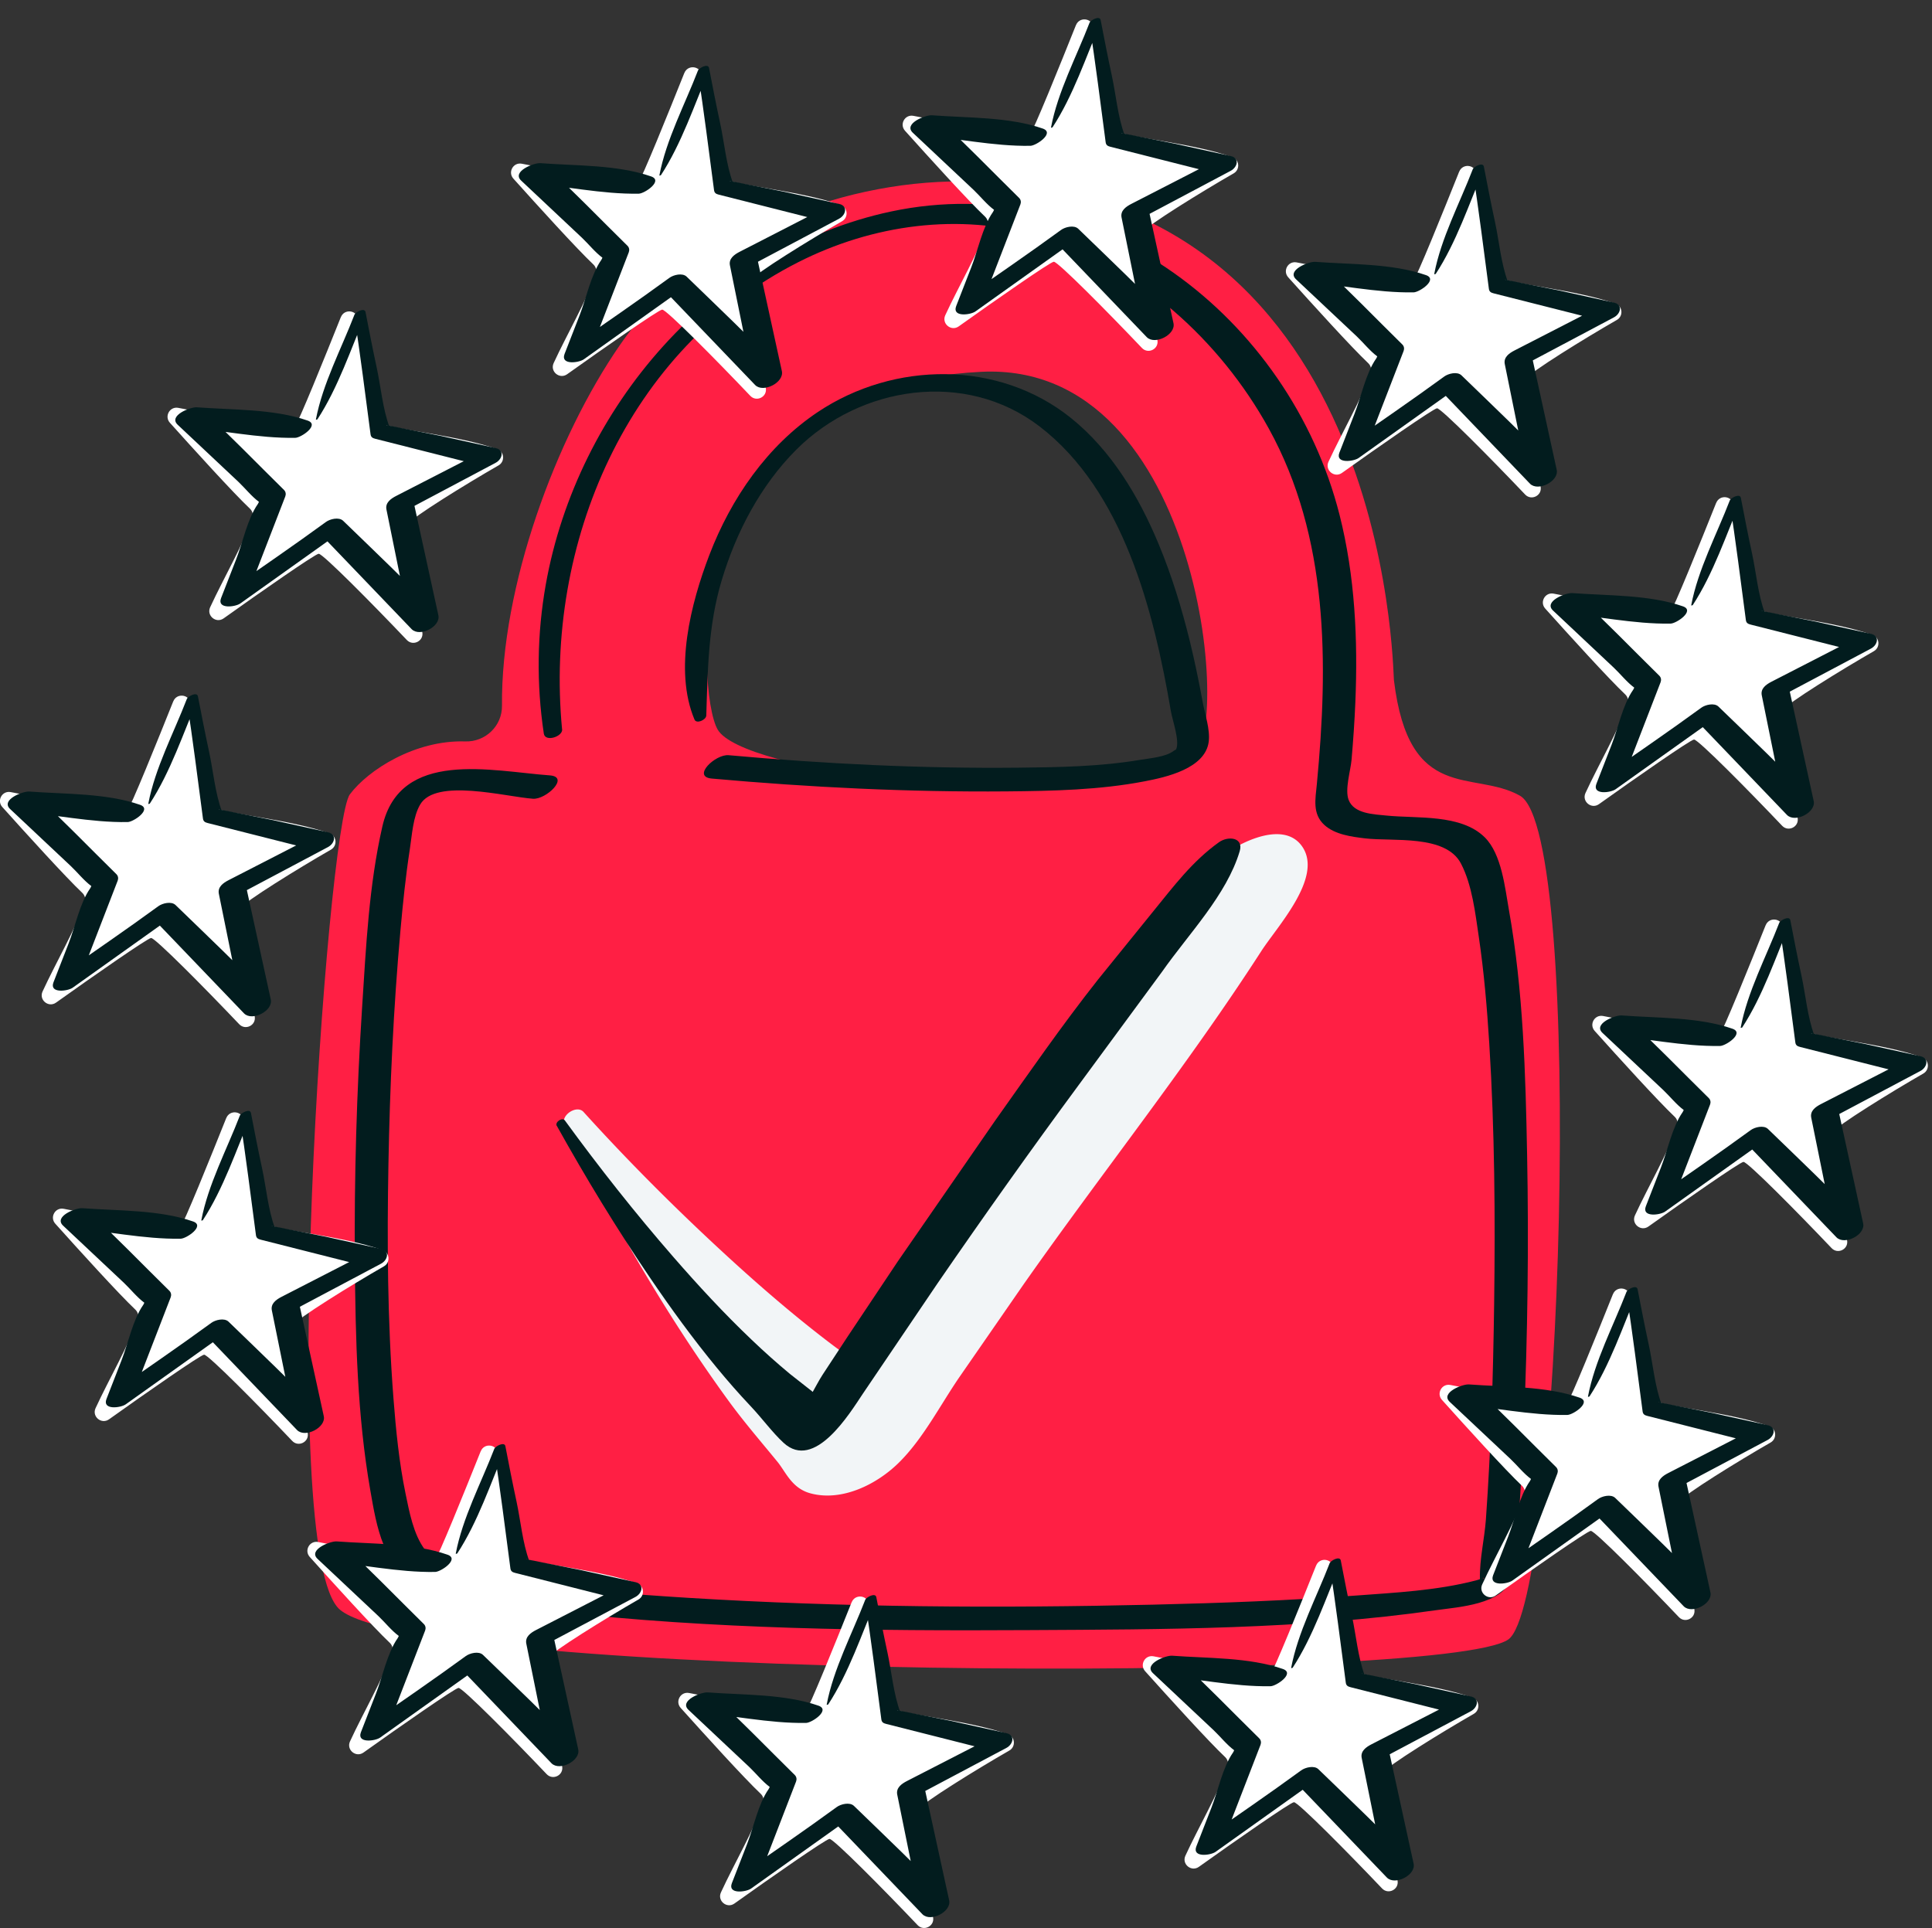
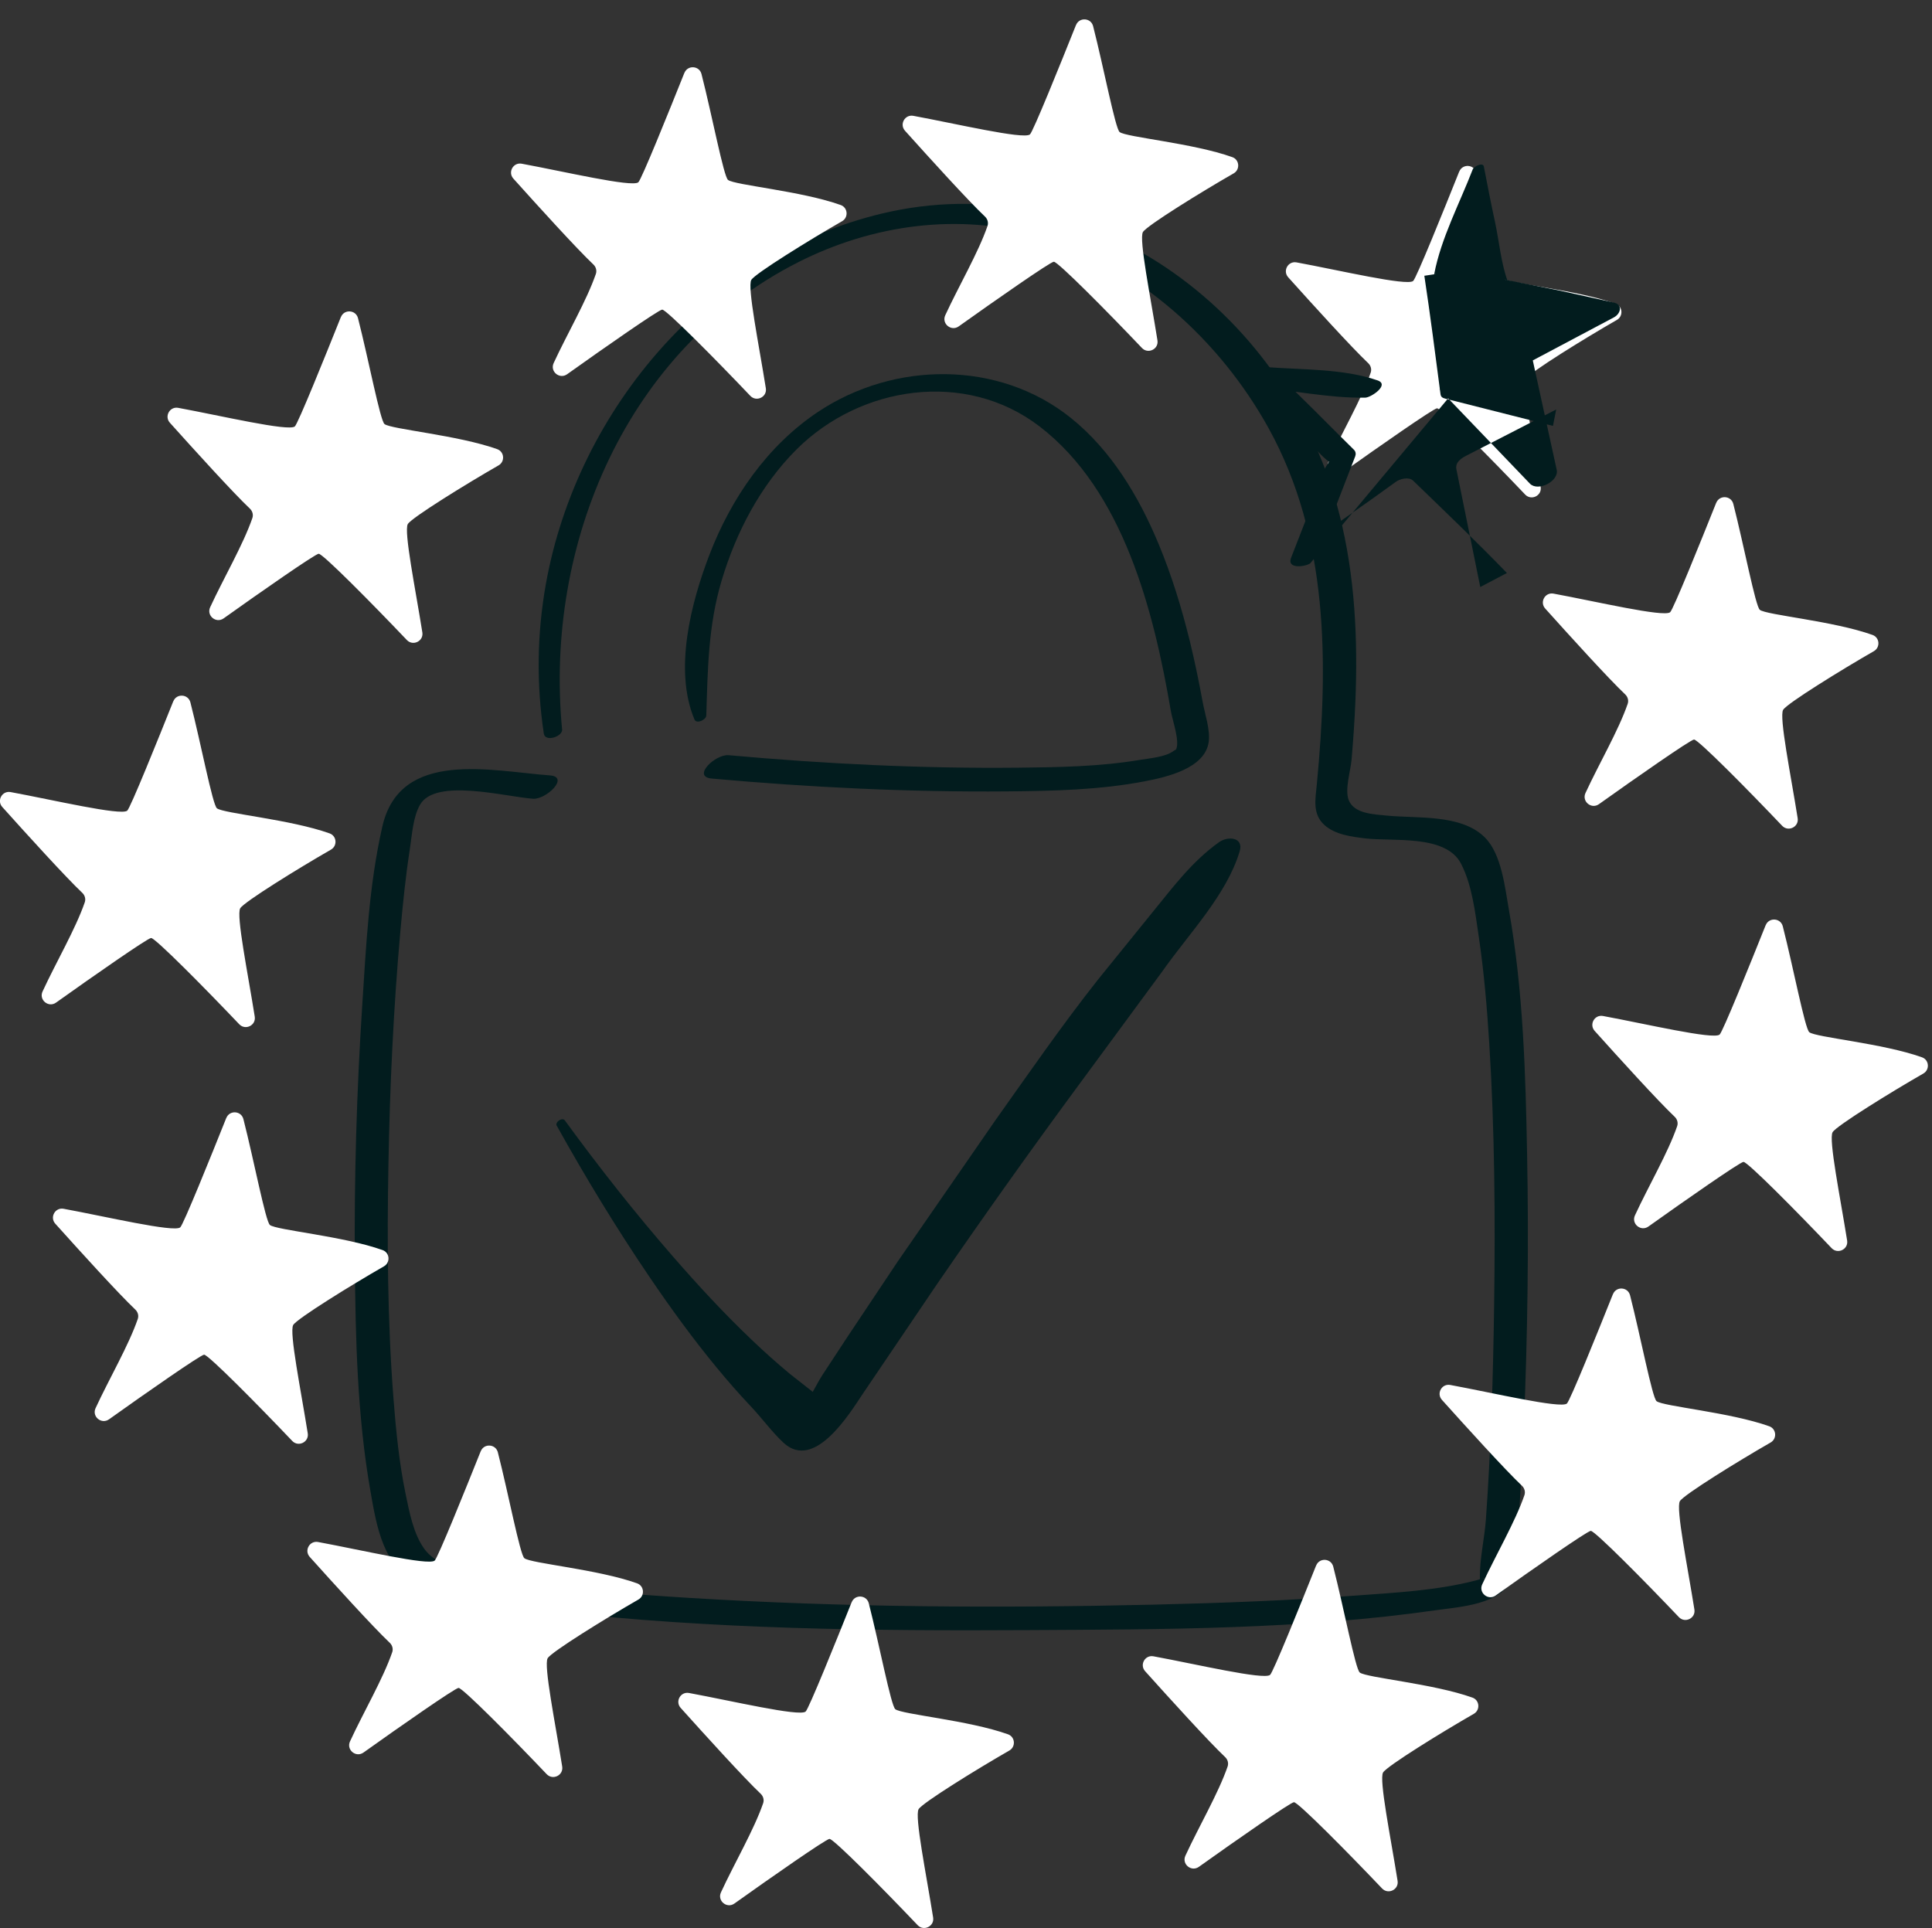
<svg xmlns="http://www.w3.org/2000/svg" xmlns:xlink="http://www.w3.org/1999/xlink" viewBox="0 0 388.6 387.83">
  <rect x="0" y="0" width="388.6" height="387.83" fill="#333333" stroke="none" />
-   <path d="m305.72,160.06c-9.35-5.27-22.35,1.73-25.35-23.27-.24-2.04-1-100-87-100.3-25.08-.09-53.74,11.28-68.7,32.94-12.89,18.66-23.93,48.58-23.7,72.55.04,4.05-3.34,7.29-7.39,7.16-10.09-.32-19.55,5.75-23.21,10.65-4.63,6.19-15,153-2,164,16.67,14.1,222,15,235,6,10.69-7.4,15.67-162.22,2.35-169.73Zm-161.35-13.27c-4.41-7.42-8-69,53-72,44.95-2.21,50.76,75.32,42,78-35,10-90.06,2.32-95-6Z" fill="#ff1f44" />
  <path d="M142.06 144c.29-9.29.38-18.13 3.07-27.16 2.91-9.76 7.82-19.18 15.07-26.42 12.85-12.82 33.95-16.04 48.81-4.71 17.01 12.97 23.1 37.41 26.5 57.35.31 1.8 1.77 5.87 1.09 7.58-.1.26-.14.11-.6.45-1.56 1.19-4.85 1.45-6.76 1.77-7.99 1.34-16.24 1.48-24.32 1.56-19.45.2-38.99-.76-58.37-2.51-2.65-.24-7.47 4.33-3.39 4.7 19.71 1.77 39.59 2.75 59.38 2.58 9.2-.08 18.6-.28 27.66-2.02 4.3-.82 12.2-2.56 12.92-7.95.33-2.45-.77-5.58-1.21-7.98-.75-4.12-1.6-8.21-2.59-12.28-1.63-6.62-3.63-13.17-6.25-19.47-3.96-9.54-9.51-18.86-17.66-25.41-14.53-11.67-35.57-11.43-50.87-1.23-10.24 6.83-17.51 17.42-21.87 28.81-3.69 9.66-7.17 23.11-2.98 33.08.4.95 2.33.06 2.36-.77h0zm-29.01 2.66c-3.54-37.27 13-76.41 47.47-93.9 14.97-7.6 32.43-10.04 48.66-5.23 19.62 5.81 36.23 20.92 46.01 38.65 12.1 21.92 11.99 47.29 9.68 71.54-.29 3-.94 5.99 1.52 8.23 2.12 1.93 5.45 2.36 8.17 2.69 5.57.67 16.23-.85 19.31 5.09 2.25 4.33 2.87 10 3.58 14.75 1.05 7.1 1.65 14.26 2.1 21.42 1.09 17.43 1.22 34.92.98 52.38-.2 14.47-.63 28.96-1.66 43.39-.28 3.83-1.29 8.03-1.2 11.85.03 1.22.11.61.59-.05.13-.18.59-.06-.23.08-.56.09.01.05-1.18.36-7.81 2.03-16.14 2.45-24.14 3.04-13.56 1.01-27.15 1.51-40.74 1.83-31.15.73-62.41.55-93.51-1.37-12.04-.75-24.14-1.67-36.03-3.71-5.09-.87-13.72-1.62-17-6.03-2.29-3.08-3.1-7.58-3.86-11.23-1.3-6.3-1.93-12.75-2.43-19.15-1.21-15.69-1.3-31.47-1.01-47.19s1.01-31.23 2.4-46.78c.5-5.53 1.06-11.07 1.91-16.56.43-2.77.62-6.46 2.08-8.94 3.14-5.34 17.09-1.56 22.68-1.15 2.64.19 7.46-4.4 3.39-4.7-11.74-.86-30.1-5.37-33.68 10.26-2.7 11.8-3.29 24.25-4.07 36.28-1.1 17.11-1.61 34.28-1.47 51.43.13 15.29.48 30.85 3.13 45.95 1.26 7.18 2.56 15.56 9.91 18.77 8.36 3.64 18.28 4.49 27.23 5.5 31.59 3.58 63.66 3.92 95.42 3.74 27.09-.15 54.79-.14 81.66-3.99 4.66-.67 13.47-1.11 15.32-6.45 1.19-3.44 1.08-7.76 1.36-11.34.5-6.46.83-12.93 1.1-19.41.76-18.1 1.01-36.24.66-54.35-.31-16.42-.77-33.12-3.66-49.33-.79-4.45-1.46-11.22-4.85-14.59-4.79-4.76-13.68-3.76-19.78-4.39-2.53-.26-6.54-.34-7.61-3.15-.8-2.09.4-5.9.59-8.08.33-3.83.6-7.67.76-11.51.53-12.65-.06-25.44-3.18-37.76-10.07-39.67-48.86-69.8-90.2-61.01-35.91 7.63-63.13 39.55-69.45 75.01-1.77 9.95-1.9 20.02-.4 30.01.26 1.77 3.84.62 3.69-.88h0z" fill="#021c1e" />
  <path d="M137.66 14.67c.65-1.63 3.01-1.48 3.44.23 2.11 8.24 4.46 20.59 5.33 21.29 1.28 1.04 14.8 2.23 22.67 5.05 1.45.52 1.6 2.51.26 3.27-6.37 3.65-17.46 10.5-18.24 11.79-.85 1.42 1.56 13.2 2.92 21.8.28 1.76-1.89 2.82-3.12 1.53-6.89-7.25-16.93-17.4-17.73-17.35-.72.05-11.68 7.69-19.12 13-1.52 1.08-3.49-.55-2.71-2.24 2.74-5.93 6.64-12.58 8.49-17.94.23-.67.02-1.4-.49-1.89-3.39-3.21-11.18-11.8-16.1-17.28-1.16-1.29-.03-3.32 1.68-3 8.61 1.59 22.09 4.77 23.44 3.75.61-.46 6.22-14.38 9.27-22.01zm155.85 19.85c.65-1.63 3.01-1.48 3.44.23 2.11 8.24 4.46 20.59 5.33 21.29 1.28 1.04 14.8 2.23 22.67 5.05 1.45.52 1.6 2.51.26 3.27-6.37 3.65-17.46 10.5-18.24 11.79-.85 1.42 1.56 13.2 2.92 21.8.28 1.76-1.89 2.82-3.12 1.53-6.89-7.25-16.93-17.4-17.73-17.35-.72.05-11.68 7.69-19.12 13-1.52 1.08-3.49-.55-2.71-2.24 2.74-5.93 6.64-12.58 8.49-17.94.23-.67.02-1.4-.49-1.89-3.39-3.21-11.18-11.8-16.1-17.28-1.16-1.29-.03-3.32 1.68-3 8.61 1.59 22.09 4.77 23.44 3.75.61-.46 6.22-14.38 9.27-22.01zM216.43 5.04c.65-1.63 3.01-1.48 3.44.23 2.11 8.24 4.46 20.59 5.33 21.29 1.28 1.04 14.8 2.23 22.67 5.05 1.45.52 1.6 2.51.26 3.27-6.37 3.65-17.46 10.5-18.24 11.79-.85 1.42 1.56 13.2 2.92 21.8.28 1.76-1.89 2.82-3.12 1.53-6.89-7.25-16.93-17.4-17.73-17.35-.72.05-11.68 7.69-19.12 13-1.52 1.08-3.49-.55-2.71-2.24 2.74-5.93 6.64-12.58 8.49-17.94.23-.67.02-1.4-.49-1.89-3.39-3.21-11.18-11.8-16.1-17.28-1.16-1.29-.03-3.32 1.68-3 8.61 1.59 22.09 4.77 23.44 3.75.61-.46 6.22-14.38 9.27-22.01zm128.77 96.11c.65-1.63 3.01-1.48 3.44.23 2.11 8.24 4.46 20.59 5.33 21.29 1.28 1.04 14.8 2.23 22.67 5.05 1.45.52 1.6 2.51.26 3.27-6.37 3.65-17.46 10.5-18.24 11.79-.85 1.42 1.56 13.2 2.92 21.8.28 1.76-1.89 2.82-3.12 1.53-6.89-7.25-16.93-17.4-17.73-17.35-.72.05-11.68 7.69-19.12 13-1.52 1.08-3.49-.55-2.71-2.24 2.74-5.93 6.64-12.58 8.49-17.94.23-.67.02-1.4-.49-1.89-3.39-3.21-11.18-11.8-16.1-17.28-1.16-1.29-.03-3.32 1.68-3 8.61 1.59 22.09 4.77 23.44 3.75.61-.46 6.22-14.38 9.27-22.01zm9.95 84.96c.65-1.63 3.01-1.48 3.44.23 2.11 8.24 4.46 20.59 5.33 21.29 1.28 1.04 14.8 2.23 22.67 5.05 1.45.52 1.6 2.51.26 3.27-6.37 3.65-17.46 10.5-18.24 11.79-.85 1.42 1.56 13.2 2.92 21.8.28 1.76-1.89 2.82-3.12 1.53-6.89-7.25-16.93-17.4-17.73-17.35-.72.05-11.68 7.69-19.12 13-1.52 1.08-3.49-.55-2.71-2.24 2.74-5.93 6.64-12.58 8.49-17.94.23-.67.02-1.4-.49-1.89-3.39-3.21-11.18-11.8-16.1-17.28-1.16-1.29-.03-3.32 1.68-3 8.61 1.59 22.09 4.77 23.44 3.75.61-.46 6.22-14.38 9.27-22.01zm-30.72 74.22c.65-1.63 3.01-1.48 3.44.23 2.11 8.24 4.46 20.59 5.33 21.29 1.28 1.04 14.8 2.23 22.67 5.05 1.45.52 1.6 2.51.26 3.27-6.37 3.65-17.46 10.5-18.24 11.79-.85 1.42 1.56 13.2 2.92 21.8.28 1.76-1.89 2.82-3.12 1.53-6.89-7.25-16.93-17.4-17.73-17.35-.72.05-11.68 7.69-19.12 13-1.52 1.08-3.49-.55-2.71-2.24 2.74-5.93 6.64-12.58 8.49-17.94.23-.67.02-1.4-.49-1.89-3.39-3.21-11.18-11.8-16.1-17.28-1.16-1.29-.03-3.32 1.68-3 8.61 1.59 22.09 4.77 23.44 3.75.61-.46 6.22-14.38 9.27-22.01zm-59.7 54.58c.65-1.63 3.01-1.48 3.44.23 2.11 8.24 4.46 20.59 5.33 21.29 1.28 1.04 14.8 2.23 22.67 5.05 1.45.52 1.6 2.51.26 3.27-6.37 3.65-17.46 10.5-18.24 11.79-.85 1.42 1.56 13.2 2.92 21.8.28 1.76-1.89 2.82-3.12 1.53-6.89-7.25-16.93-17.4-17.73-17.35-.72.05-11.68 7.69-19.12 13-1.52 1.08-3.49-.55-2.71-2.24 2.74-5.93 6.64-12.58 8.49-17.94.23-.67.02-1.4-.49-1.89-3.39-3.21-11.18-11.8-16.1-17.28-1.16-1.29-.03-3.32 1.68-3 8.61 1.59 22.09 4.77 23.44 3.75.61-.46 6.22-14.38 9.27-22.01zm-93.42 7.38c.65-1.63 3.01-1.48 3.44.23 2.11 8.24 4.46 20.59 5.33 21.29 1.28 1.04 14.8 2.23 22.67 5.05 1.45.52 1.6 2.51.26 3.27-6.37 3.65-17.46 10.5-18.24 11.79-.85 1.42 1.56 13.2 2.92 21.8.28 1.76-1.89 2.82-3.12 1.53-6.89-7.25-16.93-17.4-17.73-17.35-.72.05-11.68 7.69-19.12 13-1.52 1.08-3.49-.55-2.71-2.24 2.74-5.93 6.64-12.58 8.49-17.94.23-.67.02-1.4-.49-1.89-3.39-3.21-11.18-11.8-16.1-17.28-1.16-1.29-.03-3.32 1.68-3 8.61 1.59 22.09 4.77 23.44 3.75.61-.46 6.22-14.38 9.27-22.01zM96.7 291.92c.65-1.63 3.01-1.48 3.44.23 2.11 8.24 4.46 20.59 5.33 21.29 1.28 1.04 14.8 2.23 22.67 5.05 1.45.52 1.6 2.51.26 3.27-6.37 3.65-17.46 10.5-18.24 11.79-.85 1.42 1.56 13.2 2.92 21.8.28 1.76-1.89 2.82-3.12 1.53-6.89-7.25-16.93-17.4-17.73-17.35-.72.05-11.68 7.69-19.12 13-1.52 1.08-3.49-.55-2.71-2.24 2.74-5.93 6.64-12.58 8.49-17.94.23-.67.02-1.4-.49-1.89-3.39-3.21-11.18-11.8-16.1-17.28-1.16-1.29-.03-3.32 1.68-3 8.61 1.59 22.09 4.77 23.44 3.75.61-.46 6.22-14.38 9.27-22.01zm-51.18-67.03c.65-1.63 3.01-1.48 3.44.23 2.11 8.24 4.46 20.59 5.33 21.29 1.28 1.04 14.8 2.23 22.67 5.05 1.45.52 1.6 2.51.26 3.27-6.37 3.65-17.46 10.5-18.24 11.79-.85 1.42 1.56 13.2 2.92 21.8.28 1.76-1.89 2.82-3.12 1.53-6.89-7.25-16.93-17.4-17.73-17.35-.72.05-11.68 7.69-19.12 13-1.52 1.08-3.49-.55-2.71-2.24 2.74-5.93 6.64-12.58 8.49-17.94.23-.67.02-1.4-.49-1.89-3.39-3.21-11.18-11.8-16.1-17.28-1.16-1.29-.03-3.32 1.68-3 8.61 1.59 22.09 4.77 23.44 3.75.61-.46 6.22-14.38 9.27-22.01zm-10.66-83.82c.65-1.63 3.01-1.48 3.44.23 2.11 8.24 4.46 20.59 5.33 21.29 1.28 1.04 14.8 2.23 22.67 5.05 1.45.52 1.6 2.51.26 3.27-6.37 3.65-17.46 10.5-18.24 11.79-.85 1.42 1.56 13.2 2.92 21.8.28 1.76-1.89 2.82-3.12 1.53-6.89-7.25-16.93-17.4-17.73-17.35-.72.05-11.68 7.69-19.12 13-1.52 1.08-3.49-.55-2.71-2.24 2.74-5.93 6.64-12.58 8.49-17.94.23-.67.02-1.4-.49-1.89-3.39-3.21-11.18-11.8-16.1-17.28-1.16-1.29-.03-3.32 1.68-3 8.61 1.59 22.09 4.77 23.44 3.75.61-.46 6.22-14.38 9.27-22.01zm33.71-77.29c.65-1.63 3.01-1.48 3.44.23 2.11 8.24 4.46 20.59 5.33 21.29 1.28 1.04 14.8 2.23 22.67 5.05 1.45.52 1.6 2.51.26 3.27-6.37 3.65-17.46 10.5-18.24 11.79-.85 1.42 1.56 13.2 2.92 21.8.28 1.76-1.89 2.82-3.12 1.53-6.89-7.25-16.93-17.4-17.73-17.35-.72.05-11.68 7.69-19.12 13-1.52 1.08-3.49-.55-2.71-2.24 2.74-5.93 6.64-12.58 8.49-17.94.23-.67.02-1.4-.49-1.89-3.39-3.21-11.18-11.8-16.1-17.28-1.16-1.29-.03-3.32 1.68-3 8.61 1.59 22.09 4.77 23.44 3.75.61-.46 6.22-14.38 9.27-22.01z" fill="#fff" />
  <g fill="#021c1e">
    <use xlink:href="#B" />
-     <path d="M288.76 55.13c4.19-6.41 6.73-14.14 9.73-21.18l-2.27.34c1.2 7.92 2.21 15.86 3.25 23.8.08.6.42.78.97.92l21.65 5.48.65-3.3-18.1 9.3c-1.09.56-2.25 1.37-1.97 2.75l4.8 23.66 5.36-2.82c-6.14-6.35-12.53-12.44-18.87-18.58-.85-.82-2.66-.36-3.47.24-6.53 4.77-13.21 9.33-19.84 13.96l3.87 1.07 7.8-20.17c.17-.45.1-.95-.25-1.3-5.5-5.4-10.85-10.97-16.52-16.2l-3.84 3.53c7.47.57 15.15 2.31 22.62 2.18 1.18-.02 4.98-2.6 2.49-3.47-6.79-2.37-15.15-2.13-22.28-2.67-1.26-.1-5.85 1.67-3.84 3.53l12.21 11.48c1.34 1.27 2.64 2.93 4.13 4.02.93.68.04.17.19-.68-.05.29-.28.89-.44 1.12-2.07 2.94-3.04 7.77-4.35 11.11l-3.04 7.81c-.86 2.27 2.87 1.78 3.87 1.07L293 78.07l-3.47.24 18.22 19c1.65 1.64 5.87-.54 5.36-2.82l-5.14-23.52-1.29 2.39 17.94-9.52c1.38-.73 1.82-2.57.02-2.97l-11.04-2.44-7.69-1.53c-.88-.17-1.76-.39-2.65-.53-1.3-.2-.18-.26.02.28-1.37-3.69-1.74-8.12-2.57-11.96s-1.53-7.45-2.25-11.18c-.19-.97-2.03.02-2.23.54-2.63 6.83-6.39 13.89-7.75 21.06-.02.12.21.03.24-.01h0z" />
+     <path d="M288.76 55.13l-2.27.34c1.2 7.92 2.21 15.86 3.25 23.8.08.6.42.78.97.92l21.65 5.48.65-3.3-18.1 9.3c-1.09.56-2.25 1.37-1.97 2.75l4.8 23.66 5.36-2.82c-6.14-6.35-12.53-12.44-18.87-18.58-.85-.82-2.66-.36-3.47.24-6.53 4.77-13.21 9.33-19.84 13.96l3.87 1.07 7.8-20.17c.17-.45.1-.95-.25-1.3-5.5-5.4-10.85-10.97-16.52-16.2l-3.84 3.53c7.47.57 15.15 2.31 22.62 2.18 1.18-.02 4.98-2.6 2.49-3.47-6.79-2.37-15.15-2.13-22.28-2.67-1.26-.1-5.85 1.67-3.84 3.53l12.21 11.48c1.34 1.27 2.64 2.93 4.13 4.02.93.68.04.17.19-.68-.05.29-.28.89-.44 1.12-2.07 2.94-3.04 7.77-4.35 11.11l-3.04 7.81c-.86 2.27 2.87 1.78 3.87 1.07L293 78.07l-3.47.24 18.22 19c1.65 1.64 5.87-.54 5.36-2.82l-5.14-23.52-1.29 2.39 17.94-9.52c1.38-.73 1.82-2.57.02-2.97l-11.04-2.44-7.69-1.53c-.88-.17-1.76-.39-2.65-.53-1.3-.2-.18-.26.02.28-1.37-3.69-1.74-8.12-2.57-11.96s-1.53-7.45-2.25-11.18c-.19-.97-2.03.02-2.23.54-2.63 6.83-6.39 13.89-7.75 21.06-.02.12.21.03.24-.01h0z" />
    <use xlink:href="#B" x="207.54" y="86.48" />
    <use xlink:href="#B" x="217.49" y="171.44" />
    <use xlink:href="#B" x="186.77" y="245.66" />
    <use xlink:href="#B" x="127.07" y="300.23" />
    <use xlink:href="#B" x="33.65" y="307.61" />
    <use xlink:href="#B" x="-40.96" y="277.24" />
    <use xlink:href="#B" x="-92.14" y="210.21" />
    <use xlink:href="#B" x="-102.8" y="126.4" />
    <use xlink:href="#B" x="-69.09" y="49.11" />
    <use xlink:href="#B" x="78.77" y="-9.63" />
  </g>
-   <path d="M113.55 226.25c9.52 19.25 20.37 38.19 33.01 55.56 3.1 4.25 6.51 8.19 9.83 12.25 1.67 2.05 2.87 5.32 6.63 6.33 6.3 1.7 13.28-1.77 17.7-6.1 4.9-4.8 8.33-11.54 12.19-17.19l12.94-18.7c15.79-22.5 32.96-44.01 47.86-67.1 3.21-4.97 12.3-14.67 8.33-20.84s-14.56-.17-18.26 3.34c-5.17 4.91-9.65 10.87-14.35 16.23-5.34 6.09-10.37 12.26-15.11 18.83a1454.89 1454.89 0 0 0-25.89 37.08L175.3 265.7l-6.86 10.55-3.02 4.7-2.05 3.2c-.92 1.4-.9 1.44.06.13l9.65-5.37-1.09.2 8.47.94c-1.11-.62-5.41-4.08-7.68-5.65-3.05-2.11-6.01-4.33-8.92-6.63-6.39-5.04-12.52-10.4-18.5-15.92-9.73-8.98-19.11-18.37-27.99-28.18-1.37-1.52-4.72.72-3.81 2.57h0z" fill="#f2f5f7" />
  <path d="M112 226.47c5.79 10.4 11.98 20.59 18.67 30.44 4.26 6.28 8.73 12.43 13.56 18.28 2.16 2.61 4.39 5.17 6.72 7.63s4.36 5.28 6.65 7.4c6.21 5.74 13.27-5.85 15.92-9.82l15.03-22.21c9.29-13.51 18.78-26.87 28.51-40.06l16.69-22.68c5.39-7.68 12.95-15.39 15.6-24.21.85-2.83-2.35-3.13-4.17-1.82-5.37 3.84-9.1 8.85-13.24 13.93l-11.09 13.7c-7.25 9.18-13.94 18.86-20.71 28.4l-19.54 28.26-10.14 15.2-5.01 7.63c-1.58 2.42-3.11 6.21-5.31 8.06l3.97-2.21-1.08.14 3.48.39c-1.14-.75-2.13-2.22-3.23-3.1l-4.39-3.45c-2.64-2.19-5.2-4.48-7.68-6.85-5.55-5.28-10.77-10.93-15.8-16.71-7.67-8.81-14.91-17.99-21.79-27.43-.52-.71-2.06.34-1.63 1.1h0z" fill="#021c1e" />
  <defs>
-     <path id="B" d="M132.91 35.28c4.19-6.41 6.73-14.14 9.73-21.18l-2.27.34c1.2 7.92 2.21 15.86 3.25 23.8.08.6.42.78.97.92l21.65 5.48.65-3.3-18.1 9.3c-1.09.56-2.25 1.37-1.97 2.75l4.8 23.66 5.36-2.82c-6.14-6.35-12.53-12.44-18.87-18.58-.85-.82-2.66-.36-3.47.24-6.53 4.77-13.21 9.33-19.84 13.96l3.87 1.07 7.8-20.17c.17-.45.1-.95-.25-1.3-5.5-5.4-10.85-10.97-16.52-16.2l-3.84 3.53c7.47.57 15.15 2.31 22.62 2.18 1.18-.02 4.98-2.6 2.49-3.47-6.79-2.37-15.15-2.13-22.28-2.67-1.26-.1-5.85 1.67-3.84 3.53l12.21 11.48c1.34 1.27 2.64 2.93 4.13 4.02.93.68.04.17.19-.68-.05.29-.28.89-.44 1.12-2.07 2.94-3.04 7.77-4.35 11.11l-3.04 7.81c-.86 2.27 2.87 1.78 3.87 1.07l19.73-14.06-3.47.24 18.22 19c1.65 1.64 5.87-.54 5.36-2.82l-5.14-23.52-1.29 2.39 17.94-9.52c1.38-.73 1.82-2.57.02-2.97l-11.04-2.44-7.69-1.53c-.88-.17-1.76-.39-2.65-.53-1.3-.2-.18-.26.02.28-1.37-3.69-1.74-8.12-2.57-11.96s-1.53-7.45-2.25-11.18c-.19-.97-2.03.02-2.23.54-2.63 6.83-6.39 13.89-7.75 21.06-.02.12.21.03.24-.01h0z" />
-   </defs>
+     </defs>
</svg>